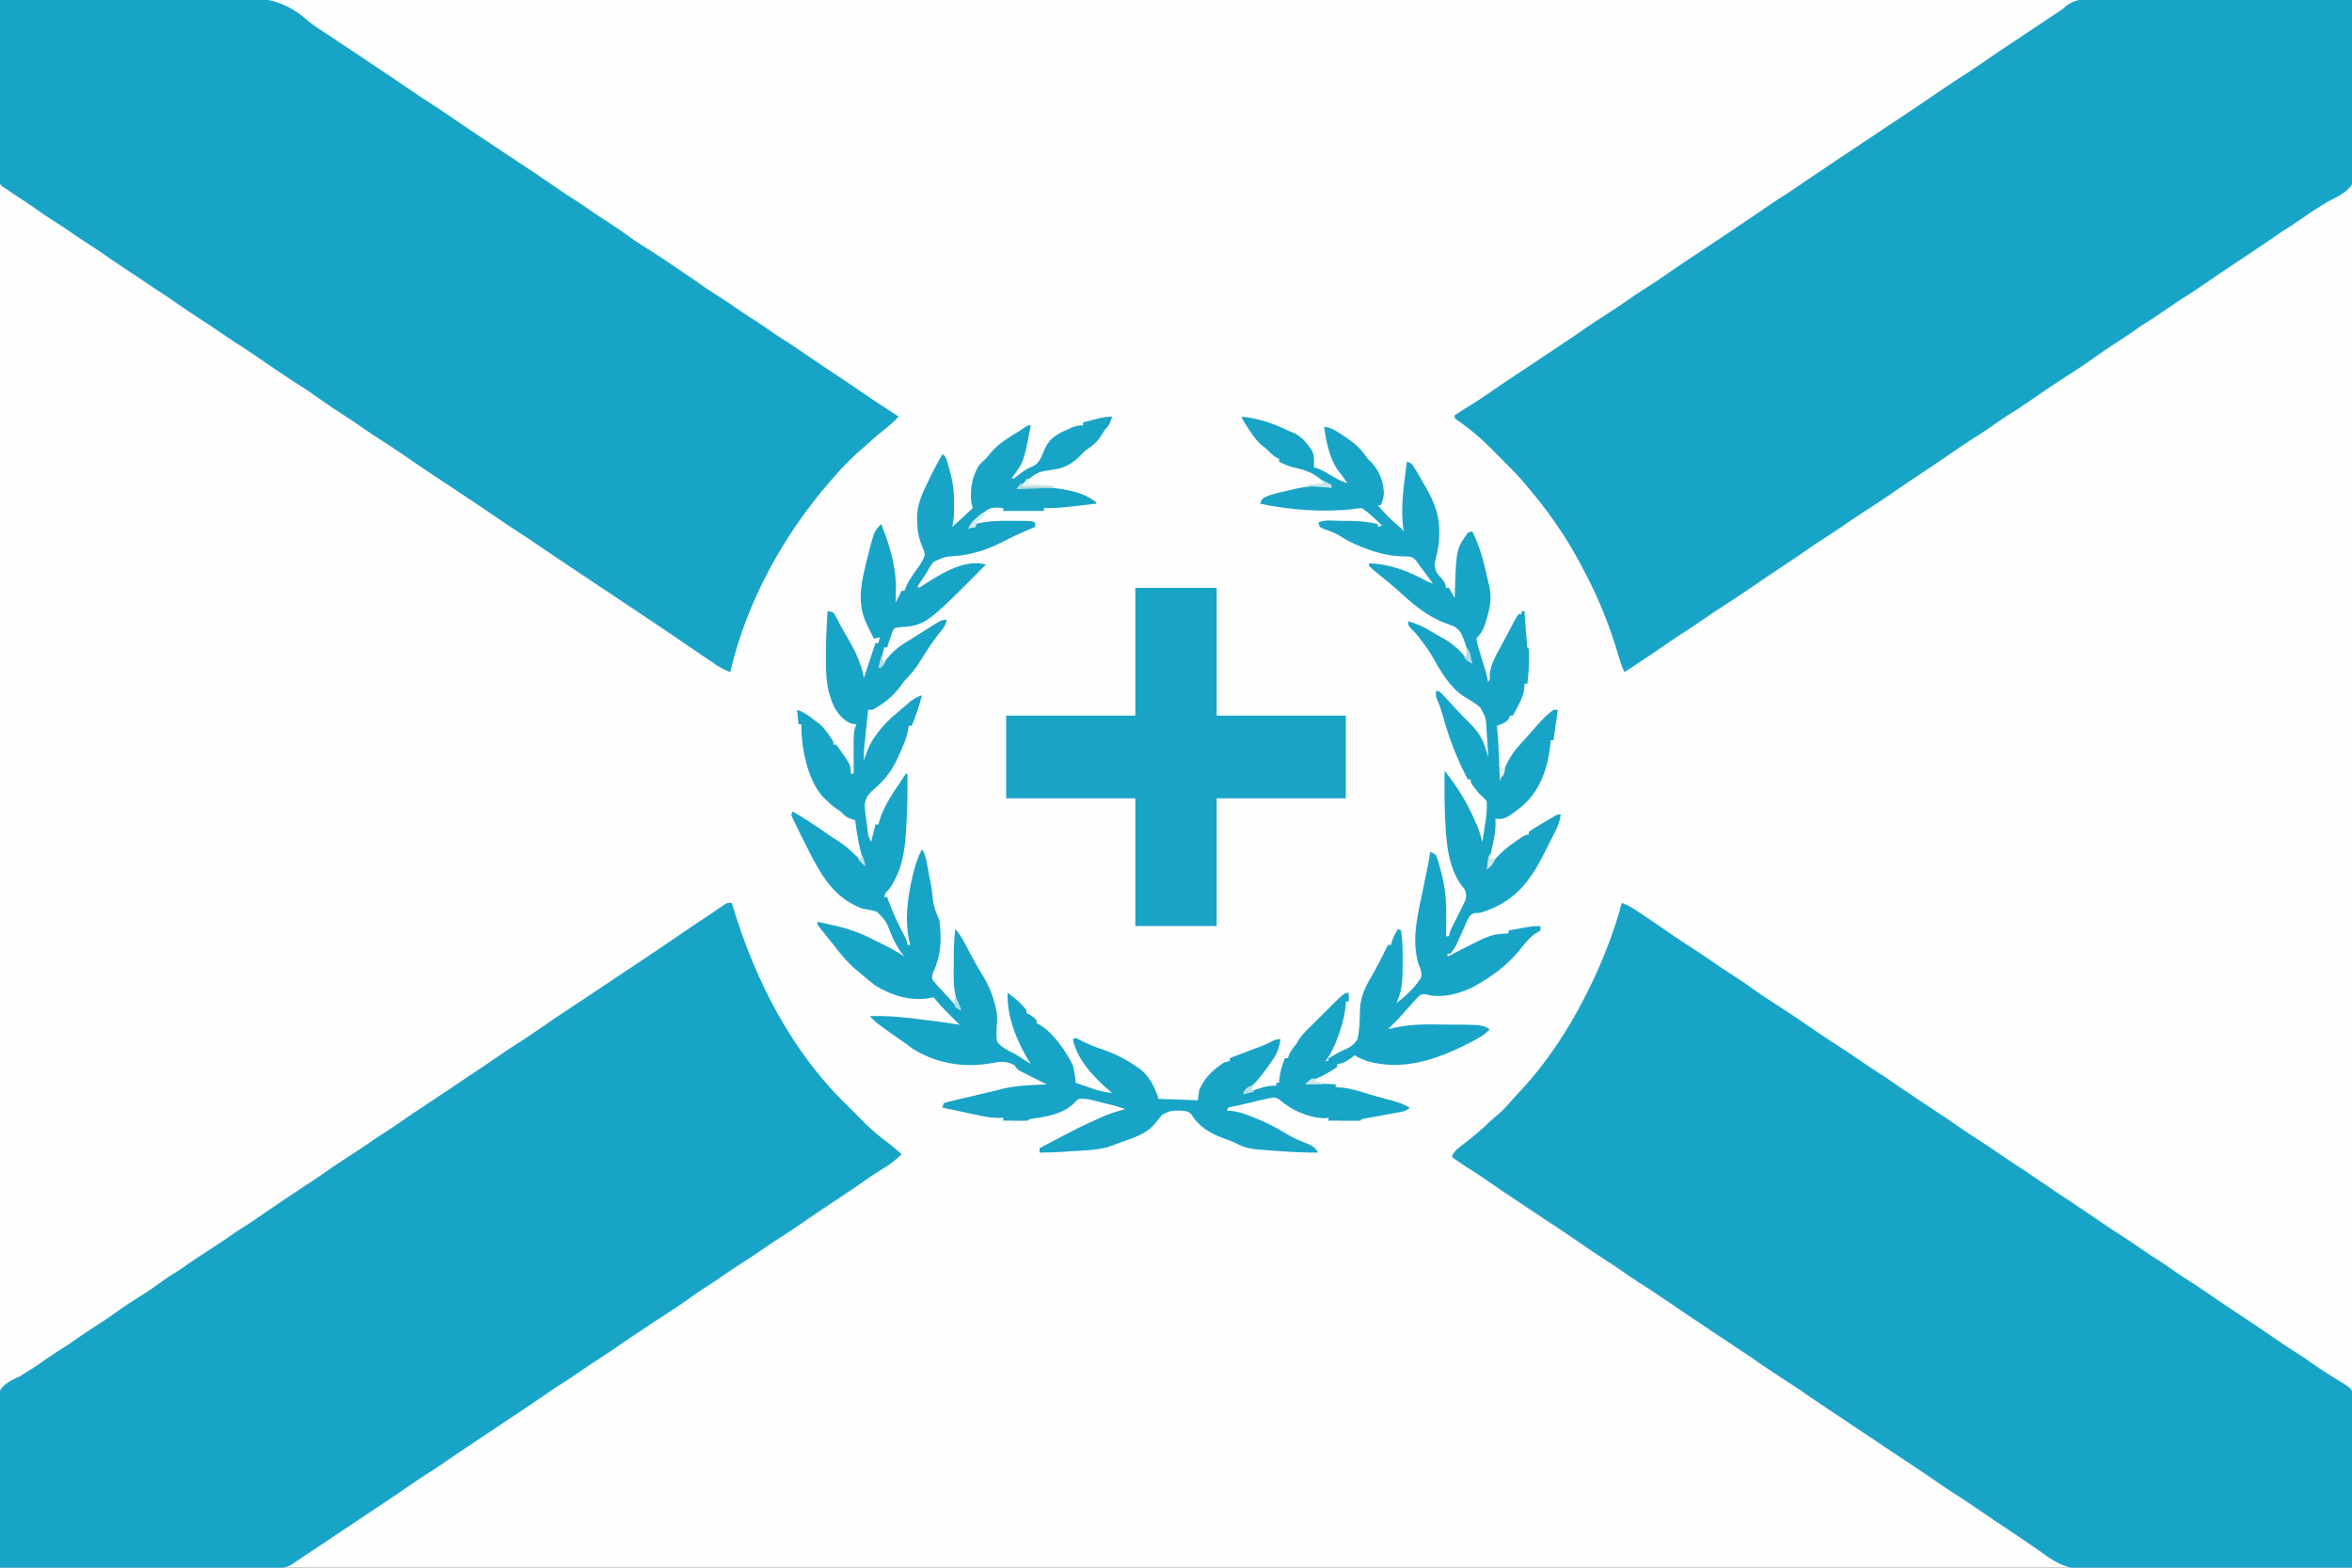
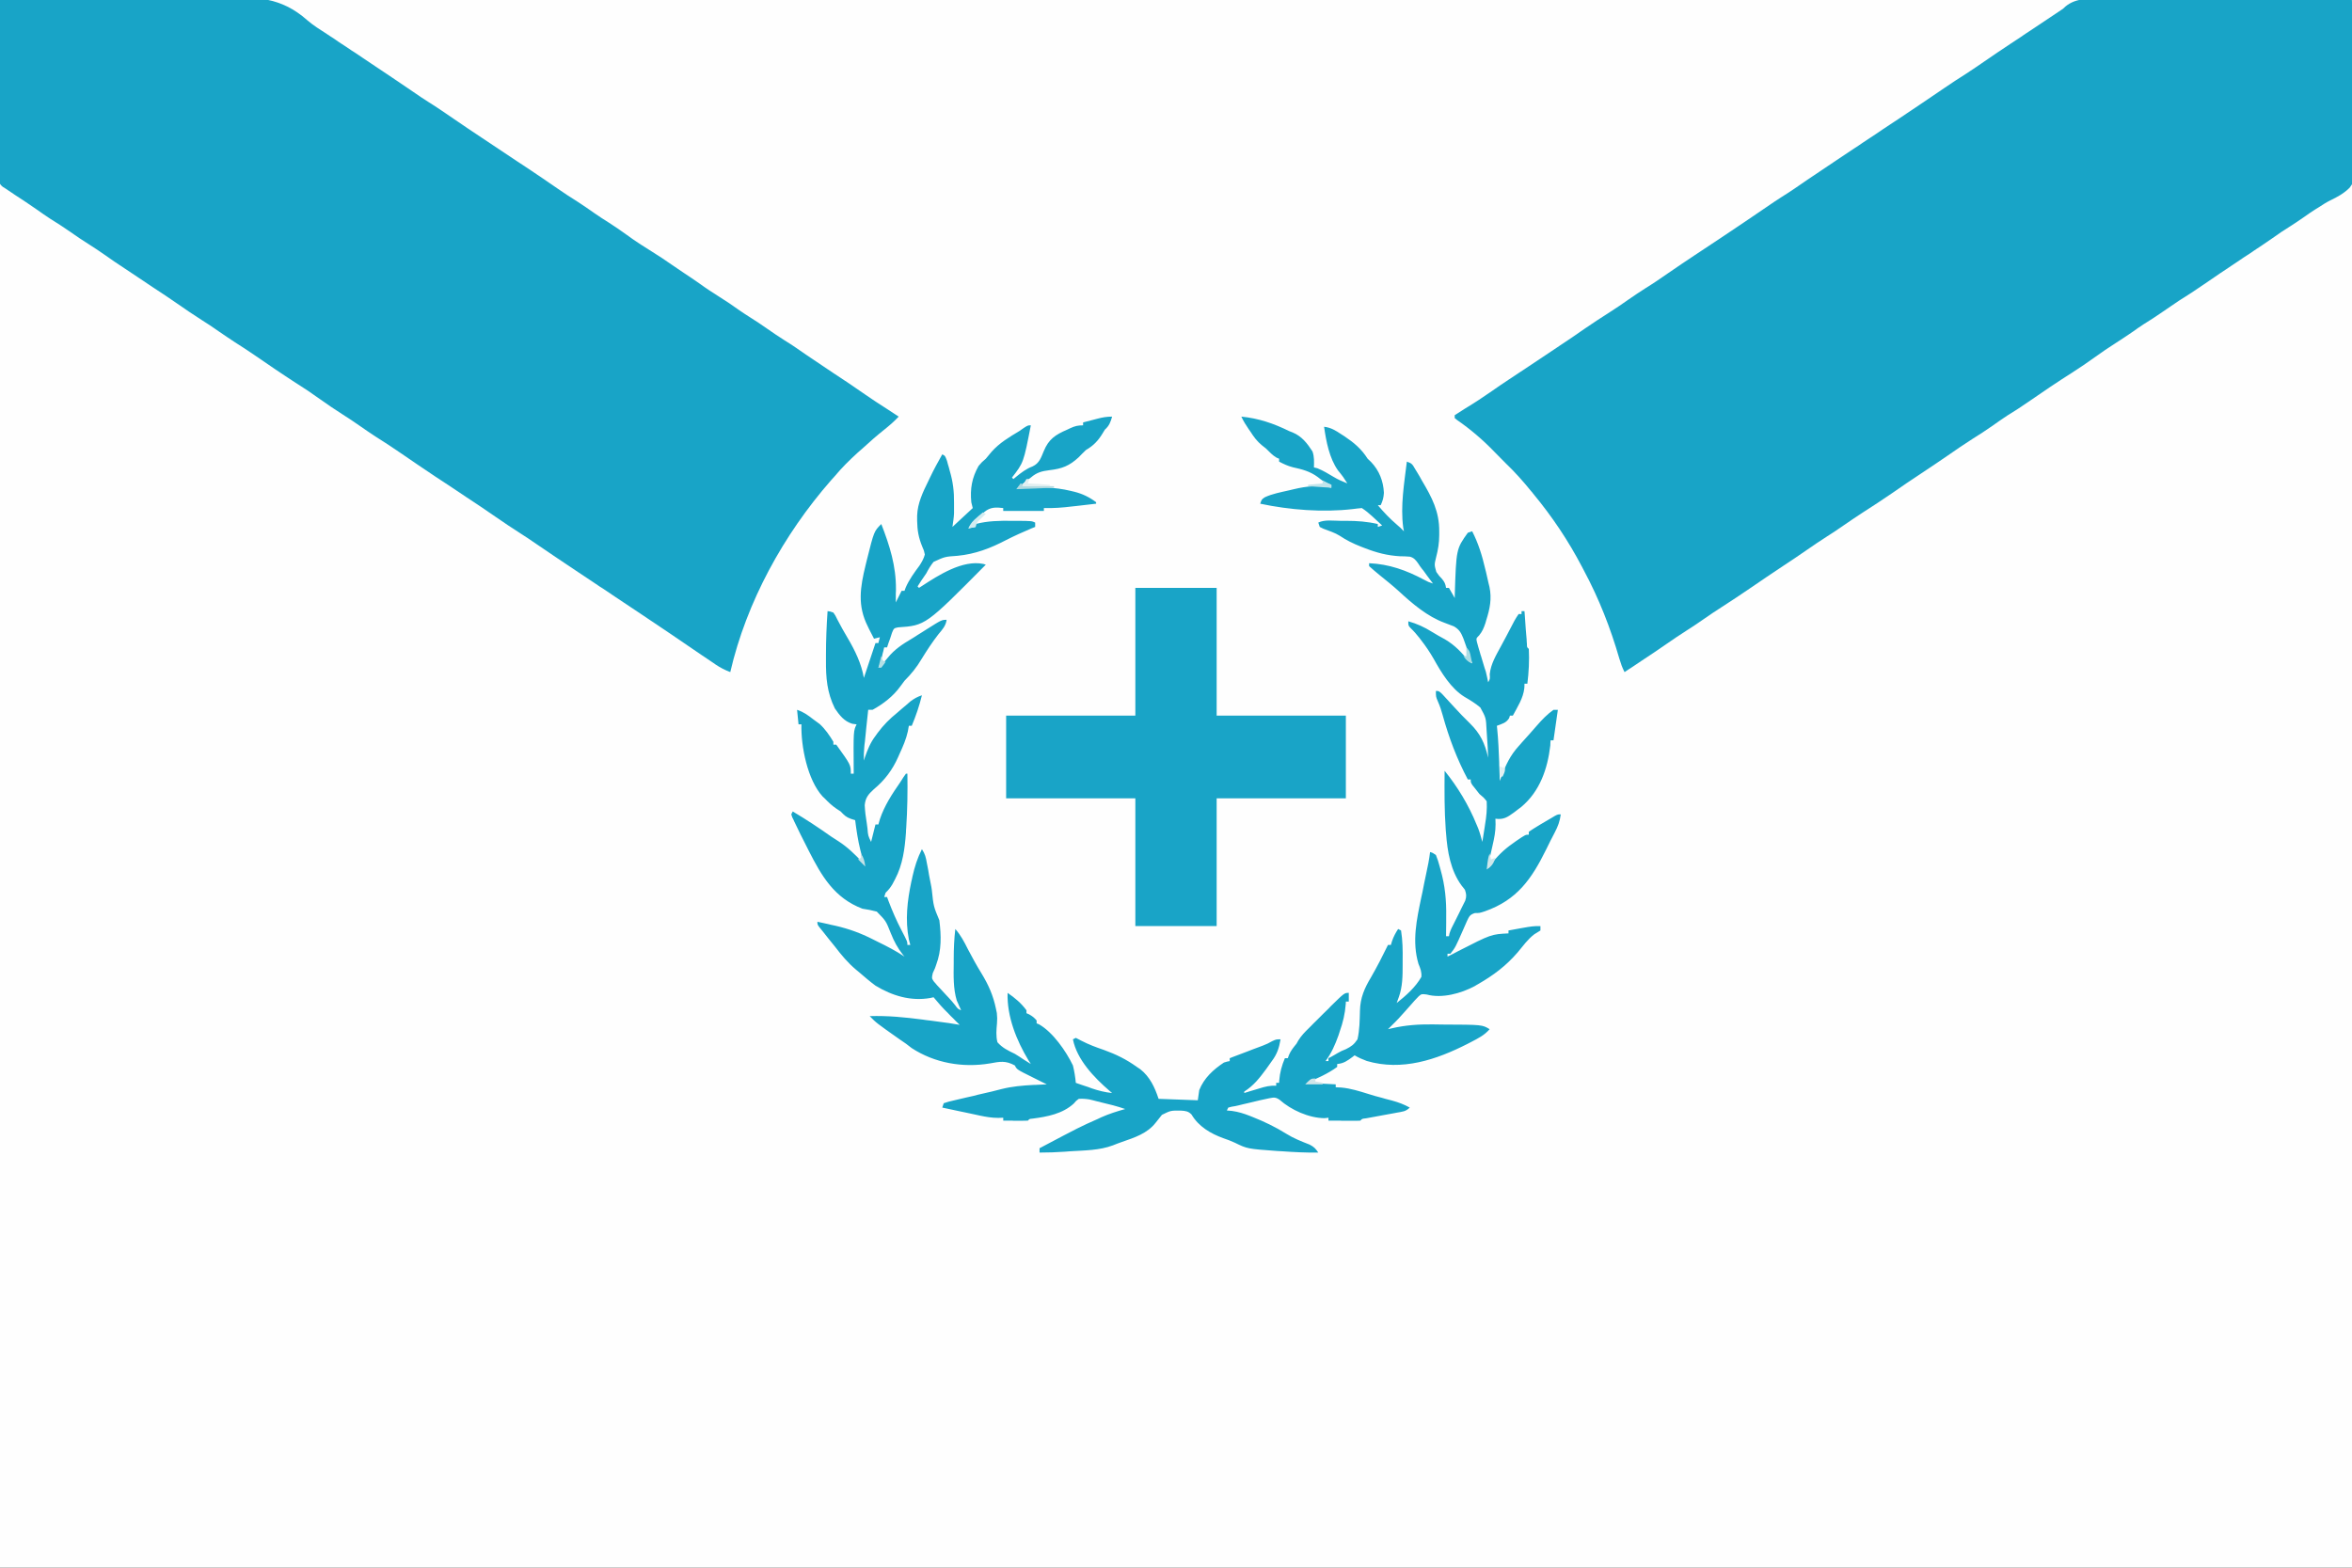
<svg xmlns="http://www.w3.org/2000/svg" height="1080" width="1620">
  <rect width="100%" height="100%" fill="#333333" stroke="none" />
  <path d="m0 0h1620v1080c-534.6 0-1069.2 0-1620 0 0-356.4 0-712.8 0-1080z" fill="#fefefe" />
  <g fill="#18a4c7">
    <path d="m0 0c24.4-.4 48.7-.7 73.1-.8 11.3-.1 22.6-.2 33.9-.4 9.9-.2 19.8-.3 29.6-.3 5.2 0 10.5-.1 15.7-.2 23.5-.5 40.9-.7 59.3 15.6 4.2 3.6 8.8 6.5 13.5 9.5 1.7 1.1 3.4 2.3 5.2 3.4.8.6 1.6 1.1 2.4 1.7 2 1.3 4.1 2.7 6.1 4 .6.4 1.2.8 1.8 1.2 1.1.8 2.3 1.6 3.5 2.3 3.8 2.6 7.7 5.2 11.6 7.8 9.7 6.5 19.5 13 29.1 19.6 3.4 2.4 6.9 4.7 10.5 7 6 3.7 11.8 7.8 17.7 11.8 6.3 4.3 12.6 8.6 19 12.8 2.5 1.7 5 3.3 7.5 5 1.3.9 2.6 1.7 3.9 2.6 9.4 6.3 9.4 6.3 12.3 8.2 2.5 1.7 5.1 3.4 7.6 5 6.9 4.6 13.8 9.3 20.6 14 4.7 3.3 9.5 6.4 14.3 9.4 3.7 2.4 7.3 4.9 11 7.5 3.3 2.3 6.8 4.6 10.2 6.7 4.2 2.7 8.3 5.5 12.3 8.4 5.7 4.2 11.6 8 17.6 11.7 4.5 2.8 8.9 5.7 13.3 8.8 2.8 1.9 5.6 3.8 8.4 5.7 3.7 2.4 7.3 4.9 10.9 7.4 4.5 3.3 9.2 6.3 13.9 9.3 4.4 2.7 8.6 5.6 12.8 8.6 2.5 1.8 5.1 3.4 7.7 5.1 4.2 2.6 8.2 5.3 12.2 8.1 3.9 2.7 7.8 5.4 11.8 7.9 5.4 3.3 10.5 6.9 15.7 10.5 6 4.1 12 8.1 18 12.1 2.5 1.6 5 3.3 7.4 4.9.7.5 1.3.9 2 1.3 4.1 2.8 8.2 5.6 12.4 8.5 4.8 3.4 9.8 6.6 14.8 9.8 2.8 1.8 5.6 3.6 8.4 5.5-3 3.2-6.2 6-9.7 8.8-5.3 4.2-10.3 8.6-15.3 13.2-1 .9-2 1.8-3.1 2.7-5.7 5.2-11 10.4-15.9 16.3-.9 1-1.8 2-2.7 3-32.6 37.3-58.1 83.6-69.3 132-3.7-1.4-6.8-3-10.1-5.2-.9-.7-1.9-1.3-2.9-2s-2.1-1.4-3.1-2.1c-1.1-.7-2.2-1.4-3.3-2.2-7.3-4.9-14.7-10-22-15-6.5-4.4-13-8.8-19.5-13.1-4.2-2.8-8.4-5.6-12.6-8.4-1.8-1.2-3.6-2.4-5.4-3.6-3-2-6-4-8.9-6-.6-.3-1.2-.7-1.8-1.1-1.1-.8-2.3-1.6-3.4-2.3-3.9-2.6-7.8-5.2-11.7-7.8-9.7-6.5-19.5-13-29.1-19.6-3.4-2.4-6.9-4.7-10.5-7-5.9-3.7-11.7-7.7-17.4-11.6-6.8-4.7-13.6-9.3-20.5-13.8-3-2-6.1-4.1-9.1-6.1-4-2.6-8-5.3-12-7.9-7.9-5.3-15.8-10.6-23.6-16-5.8-4-11.6-7.8-17.5-11.5-3.6-2.3-7.1-4.8-10.6-7.2-3.8-2.7-7.8-5.3-11.7-7.8-5.5-3.5-10.8-7.1-16-10.8-5.4-3.9-10.9-7.6-16.5-11.1-9.5-6.1-18.8-12.5-28.1-18.9-4.6-3.2-9.3-6.2-14-9.2-3.6-2.3-7.1-4.8-10.7-7.2-3.9-2.8-7.9-5.4-12-8-5.7-3.6-11.2-7.4-16.7-11.2-5.4-3.8-10.9-7.4-16.4-11-3.8-2.6-7.6-5.1-11.5-7.7-2.9-1.9-5.8-3.8-8.7-5.8-4.6-3-9.2-6.1-13.8-9.4-3.3-2.3-6.7-4.6-10.2-6.8-4.7-2.9-9.3-6.1-13.9-9.3-4.3-3-8.7-5.8-13.2-8.6-3.3-2.1-6.4-4.4-9.6-6.6-4.9-3.4-9.8-6.7-14.8-9.9-.7-.5-1.5-1-2.2-1.5s-1.4-.9-2.1-1.4c-.6-.4-1.2-.8-1.9-1.3-.7-.4-1.4-.8-2.1-1.3-1.9-1.7-1.9-1.7-2.4-4.1 0-.9 0-1.8 0-2.8 0-1.1 0-2.1 0-3.2 0-1.2 0-2.4 0-3.6s0-2.5 0-3.8c0-3.4.1-6.8.1-10.1 0-3.6 0-7.2 0-10.7 0-6.7.1-13.5.1-20.2.1-7.6.1-15.3.1-22.9 0-15.8.1-31.5.2-47.3z" />
    <path d="m0 0h5.6c5.1 0 10.2 0 15.2.1h15.9c10 0 20.1.1 30.1.1 11.4.1 22.9.1 34.3.2 23.5 0 46.9.1 70.4.3.4 16.3.7 32.7.9 49 .1 7.6.2 15.2.4 22.8.2 6.6.3 13.3.3 19.9.1 3.5.1 7 .2 10.5.8 21.2.8 21.2-3.4 27.1-3.9 3.9-8.4 6.4-13.3 8.7-2.8 1.4-5.4 3.1-8 4.8-.9.5-1.7 1.1-2.6 1.6-2.5 1.6-5 3.3-7.5 5.1-3.4 2.4-6.9 4.7-10.5 7-3.4 2.1-6.7 4.3-10 6.7-4.7 3.3-9.4 6.4-14.2 9.6-.7.5-1.5 1-2.3 1.6-3 1.9-6 3.9-8.9 5.9-7.7 5.1-15.3 10.2-22.8 15.4-5.8 4-11.7 7.9-17.7 11.6-3.6 2.4-7.2 4.9-10.7 7.3-4.4 3.1-8.8 5.9-13.3 8.7-2.5 1.6-4.9 3.3-7.4 5.1-3.9 2.7-7.9 5.3-11.9 7.9-4.9 3.1-9.6 6.3-14.3 9.7-5.1 3.7-10.3 7.2-15.6 10.6-10.4 6.6-20.6 13.5-30.7 20.5-4.6 3.2-9.2 6.2-14 9.1-3.6 2.4-7.1 4.8-10.6 7.3-4.4 3.1-8.9 6-13.4 8.8-5.8 3.7-11.5 7.6-17.1 11.5-6 4.1-12 8.2-18.1 12.2-6.8 4.5-13.5 9-20.2 13.7-6.7 4.6-13.4 9-20.3 13.4-4.3 2.8-8.6 5.7-12.8 8.6-3.9 2.7-7.7 5.3-11.7 7.8-4.6 2.9-9.1 6-13.6 9.1-5.5 3.9-11.2 7.6-16.9 11.4-7.6 5.1-15.3 10.2-22.8 15.4-6.3 4.3-12.6 8.5-19 12.6-4.4 2.8-8.7 5.7-13 8.7-3.9 2.7-7.7 5.3-11.7 7.8-4.6 2.9-9.1 6-13.6 9.1-5.5 3.9-11.2 7.6-16.9 11.4-2.2 1.5-4.5 3-6.7 4.5-1.8 1.1-3.5 2.3-5.3 3.5-1.6-3-2.6-6-3.6-9.3-6.1-21.1-14-41.3-24.4-60.7-.4-.8-.8-1.5-1.2-2.3-9.5-18.2-20.7-34.9-33.8-50.7-.4-.6-.9-1.2-1.4-1.7-5.5-6.8-11.3-13.3-17.6-19.3-2.5-2.6-5.1-5.1-7.6-7.7-7.9-8.2-16.4-15.5-25.8-22-.5-.4-1-.9-1.6-1.3 0-.7 0-1.3 0-2 2.4-1.6 4.8-3.1 7.2-4.6 6.3-3.8 12.4-7.8 18.4-12 3.9-2.8 7.9-5.4 11.9-8.1.8-.5 1.5-1 2.3-1.5 1.6-1.1 3.2-2.1 4.8-3.2 5.2-3.5 10.5-7 15.8-10.5 4-2.7 7.9-5.3 11.8-7.9 5.8-3.8 11.5-7.7 17.2-11.7 5.7-3.9 11.5-7.7 17.3-11.4 4.5-2.9 8.9-5.8 13.2-8.9 3.8-2.6 7.6-5.2 11.4-7.6 5.4-3.3 10.6-6.9 15.8-10.5 5.9-4.1 11.9-8.1 17.9-12.1 2.3-1.5 4.5-3 6.8-4.5 4.6-3.1 9.3-6.2 14-9.3 9.7-6.5 19.4-13 29-19.6 3.5-2.4 7-4.8 10.5-7 6-3.7 11.7-7.7 17.5-11.7 6.7-4.5 13.4-9 20.1-13.5 4.2-2.8 8.4-5.6 12.6-8.4 1.9-1.2 3.7-2.4 5.5-3.7.9-.5 1.7-1.1 2.6-1.7 6.3-4.2 6.3-4.2 8-5.3 1.2-.8 2.3-1.6 3.5-2.4 3.8-2.5 7.7-5.1 11.5-7.6 10.4-7 20.8-13.9 31.1-21 4.8-3.3 9.6-6.4 14.5-9.5 4.4-2.8 8.6-5.8 12.9-8.7 5.9-4.1 11.9-8.1 17.9-12.1 2.4-1.6 4.7-3.1 7-4.6 1.2-.9 2.5-1.7 3.8-2.6.6-.4 1.3-.9 2-1.3 7.7-5.2 15.5-10.4 23.2-15.5.6-.5 1.1-1 1.6-1.5 7.6-6.3 16.5-5.3 25.9-5.2z" transform="translate(1448.463 -.681)" />
-     <path d="m0 0 .8 2.6c15.5 51 40.4 100 79.2 137.4 2.6 2.5 5.1 5.1 7.6 7.7 6.8 7.1 14 13.2 21.8 19 2.6 2.1 5.1 4.2 7.6 6.3-3.5 3.7-7.1 6.6-11.5 9.3-1.3.7-2.5 1.5-3.8 2.3-.9.6-.9.6-1.9 1.2-2.8 1.8-5.5 3.7-8.2 5.6-4.6 3.3-9.3 6.4-14 9.5-.6.5-1.2.9-1.9 1.3-2.5 1.7-5 3.4-7.6 5-1.8 1.3-3.7 2.5-5.5 3.7-.7.4-1.3.9-1.9 1.3-4.7 3.1-9.3 6.3-13.9 9.5-5.3 3.6-10.7 7.2-16.1 10.6-3.6 2.3-7.1 4.8-10.7 7.2-4.5 3.2-9.1 6.2-13.8 9.1-4 2.6-8 5.3-11.9 8s-7.7 5.3-11.7 7.8c-4.3 2.7-8.5 5.6-12.6 8.6-4.9 3.6-9.9 6.9-15.1 10.2-5.4 3.4-10.7 7-16.1 10.6-2.7 1.8-5.4 3.6-8.1 5.4-3.6 2.4-7.2 4.9-10.8 7.4-3.3 2.3-6.7 4.6-10.2 6.8-4.2 2.6-8.2 5.3-12.2 8.1-3.9 2.7-7.8 5.4-11.8 7.9-4.4 2.7-8.6 5.6-12.9 8.5-9.9 6.9-19.9 13.5-29.8 20.1-4.1 2.8-8.2 5.5-12.3 8.2-2.2 1.5-4.4 2.9-6.6 4.4-6.5 4.3-12.9 8.7-19.4 13.1-4.3 3-8.7 6-13.2 8.8-4.4 2.8-8.8 5.7-13.1 8.7-7.9 5.5-15.9 10.8-24 16.2-4.3 2.9-8.7 5.8-13.1 8.7-1.8 1.2-3.6 2.4-5.3 3.6-.9.6-1.7 1.1-2.6 1.7-2.1 1.4-4.2 2.8-6.3 4.2-.6.4-1.2.8-1.8 1.2-1.2.8-2.4 1.6-3.5 2.4-3.8 2.5-7.6 5-11.3 7.5-1 .6-1.9 1.3-2.9 1.9-1.9 1.3-3.8 2.6-5.7 3.8-.9.6-1.7 1.2-2.6 1.8-1.2.8-1.2.8-2.4 1.6-3.9 2.5-7.1 2.3-11.6 2.3-.8 0-1.6 0-2.5 0-2.7 0-5.4 0-8.1 0-2 0-3.9 0-5.8 0-5.3 0-10.6 0-15.9 0-5.5 0-11 0-16.5 0-10.5 0-20.9 0-31.4 0-11.9 0-23.8 0-35.7 0-24.4-.1-48.9-.1-73.4-.1-.3-15.7-.6-31.5-.7-47.2-.1-7.3-.2-14.6-.4-21.9-.1-6.4-.2-12.8-.2-19.1 0-3.4-.1-6.8-.2-10.1-.5-20.6-.5-20.6 2.9-25.8 3.6-3.8 7.8-5.8 12.6-7.9 1.9-1.2 3.7-2.3 5.6-3.6.8-.5 1.7-1.1 2.6-1.6 3.2-2 6.2-4.2 9.3-6.3 4.9-3.4 9.9-6.7 14.9-9.8 2.5-1.6 5-3.3 7.4-5.1 3.9-2.7 7.9-5.4 11.9-7.9 4.9-3.1 9.6-6.3 14.2-9.6 5.6-4.1 11.4-7.8 17.3-11.5 4.9-3 9.6-6.3 14.2-9.7 3.6-2.6 7.2-4.9 10.9-7.2 2.6-1.6 5-3.3 7.5-5.1 3.9-2.8 8-5.4 12-8 4.7-3 9.3-6 13.9-9.2 3.8-2.7 7.7-5.3 11.6-7.8 5.4-3.3 10.5-6.9 15.7-10.5 5.4-3.7 10.7-7.3 16.1-10.9 4.2-2.7 8.4-5.5 12.5-8.3.9-.5 1.8-1.1 2.7-1.7 4.3-2.9 8.6-5.8 12.9-8.9 3.8-2.6 7.7-5.2 11.6-7.7 4.7-3 9.3-6 13.9-9.2 4.8-3.4 9.7-6.6 14.7-9.7 2.4-1.6 4.8-3.2 7.2-4.9 6.8-4.8 13.9-9.5 20.9-14.1 4.4-2.9 8.8-5.9 13.2-8.8 9.9-6.6 9.9-6.6 14.3-9.6 7-4.6 13.9-9.3 20.7-14 5.9-4 11.7-7.9 17.7-11.6 3.5-2.3 6.9-4.7 10.3-7 6.8-4.8 13.7-9.4 20.7-14 4.9-3.2 9.9-6.5 14.8-9.8 2-1.4 4.1-2.8 6.2-4.1.9-.7 1.9-1.3 2.9-2 6.8-4.5 6.8-4.5 8.6-5.8 1.2-.7 2.4-1.5 3.5-2.3 3.5-2.3 7.1-4.7 10.6-7 8.7-5.8 17.3-11.6 25.9-17.5 8.1-5.6 16.4-11.1 24.7-16.6 1.6-1.1 3.3-2.2 4.9-3.4.8-.5 1.6-1.1 2.4-1.6s1.5-1 2.2-1.5c1.9-1.1 1.9-1.1 4.9-1.1z" transform="translate(504 622)" />
-     <path d="m0 0c3.5 1.3 6.4 2.8 9.5 4.9 1.3.8 1.3.8 2.6 1.7s1.3.9 2.7 1.8c.9.7 1.9 1.3 2.8 1.9 6.4 4.3 12.7 8.6 19 13 4.4 3 8.8 5.9 13.3 8.7 5.1 3.3 10.1 6.8 15.1 10.2 4.2 2.9 8.5 5.8 12.8 8.5 4.1 2.6 8.1 5.3 12 8.2 5.2 3.7 10.5 7.3 15.9 10.7 10.3 6.6 20.4 13.4 30.4 20.4 4.9 3.3 9.8 6.5 14.8 9.7 4 2.6 7.9 5.2 11.8 7.9 3.8 2.7 7.7 5.3 11.6 7.8 5.4 3.3 10.5 6.9 15.7 10.5 6 4.1 12 8.1 18 12.1 17.1 11.3 17.1 11.3 24.8 16.7 4.9 3.4 9.9 6.7 15 9.9 4 2.6 8 5.3 11.9 8s7.8 5.4 11.8 7.9c4.6 2.9 9 5.9 13.4 9 4.1 2.8 8.2 5.6 12.3 8.3.6.4 1.2.8 1.9 1.3 1.9 1.3 3.9 2.6 5.9 3.9 3 2 6.1 4 9.1 6.1.8.5 1.6 1 2.3 1.5 4.5 3 8.9 6 13.4 9.1 4.9 3.4 9.9 6.7 15 9.9 4 2.6 8 5.3 11.9 8 4.8 3.4 9.7 6.6 14.7 9.7 2.6 1.7 5.1 3.4 7.6 5.2 3.3 2.4 6.7 4.6 10.1 6.8 5.4 3.3 10.5 6.9 15.7 10.4 4.6 3.2 9.2 6.3 13.8 9.4l1.8 1.2c1.9 1.2 3.7 2.5 5.6 3.7 2.5 1.6 5 3.3 7.4 4.9.7.4 1.3.9 1.9 1.3 4.7 3.1 9.3 6.3 14 9.5 5.2 3.6 10.6 7.2 16 10.6 3.7 2.3 7.3 4.8 10.9 7.4 3.4 2.4 6.9 4.6 10.4 6.9 1.3.8 1.3.8 2.5 1.6 1.9 1.2 3.8 2.3 5.8 3.5 7.5 4.7 7.5 4.7 9.1 9 .4 3.2.4 6.2.2 9.4.1 1.2.1 2.4.1 3.6-.1 3.3-.1 6.5-.2 9.7-.1 3.4-.1 6.8-.1 10.2 0 6.5-.1 12.9-.2 19.3-.1 7.3-.2 14.6-.2 22-.2 15-.4 30.1-.6 45.1-25.4.2-50.8.4-76.2.5-11.8.1-23.6.1-35.4.3-10.3.1-20.6.1-30.9.1-5.4.1-10.9.1-16.3.2-5.2 0-10.3 0-15.4 0-1.9 0-3.8.1-5.6.1-13.9.3-22.2-2.9-33.2-11.2-1.7-1.2-3.5-2.4-5.2-3.6-.8-.6-1.6-1.1-2.4-1.7-4.7-3.3-9.6-6.5-14.4-9.7-7.7-5.1-15.4-10.3-23.1-15.6-5.5-3.8-11.1-7.5-16.8-11.1-5-3.2-9.8-6.5-14.6-9.9-6.3-4.3-12.6-8.5-19-12.7-4.4-3-8.8-5.9-13.2-8.8-1.8-1.2-3.6-2.4-5.3-3.6-4.5-3-4.5-3-8.9-5.9-.6-.4-1.2-.8-1.8-1.2-1.2-.8-2.4-1.6-3.6-2.4-3.5-2.3-7.1-4.7-10.6-7.1-9.6-6.3-19.1-12.8-28.6-19.3-4.9-3.3-9.7-6.5-14.7-9.6-4.3-2.8-8.4-5.7-12.6-8.5-6.4-4.5-12.9-8.8-19.4-13.1-3-2-5.9-4-8.9-5.9-4.3-2.9-8.6-5.7-12.8-8.6-9.6-6.4-19.2-12.8-28.6-19.3-4.9-3.3-9.9-6.6-14.9-9.7-3.6-2.3-7.1-4.8-10.6-7.2-3.9-2.8-7.9-5.4-12-8-5.7-3.6-11.2-7.4-16.7-11.2-5.4-3.8-10.9-7.4-16.4-11.1-3-1.9-5.9-3.9-8.8-5.8-4.7-3.1-9.3-6.2-13.9-9.3-9.6-6.3-19.1-12.7-28.4-19.2-3.8-2.6-7.5-4.9-11.3-7.3-3.3-2.1-6.4-4.3-9.5-6.6 1.5-4.3 4.8-6.4 8.4-9.1 5.9-4.5 11.5-9.3 16.9-14.4 2.3-2.1 4.6-4.2 7-6.2 3.2-2.8 6-5.8 8.7-9 2.3-2.7 4.7-5.2 7.1-7.7 17.1-18.5 31.4-40.2 42.9-62.6.5-.9.9-1.8 1.4-2.7 6.4-12.5 11.9-25.1 16.7-38.2.3-.9.3-.9.7-1.9 2.7-7.6 5.2-15.3 7.2-23.2z" transform="translate(1117 622)" />
    <path d="m0 0c-1.1 3.9-2 6.3-5 9-.5.8-.9 1.5-1.4 2.3-3.1 5.2-6.4 8.7-11.6 11.7-1.7 1.6-3.4 3.3-5 5-6.5 6-11.5 7.9-20.1 8.9-5.4.7-8.7 1.5-12.9 5.1-1.6 1.2-3.1 2.4-4.7 3.6-.8.7-1.6 1.3-2.4 2-.6.4-1.3.9-1.9 1.4.6 0 1.3-.1 2-.1 11.7-.4 23.1-.5 34.6 2.3 1.2.3 1.2.3 2.5.6 5.5 1.4 10.3 3.7 14.9 7.2v1c-4.3.5-8.6 1-12.9 1.5-1.2.1-2.5.3-3.7.4-6.5.8-12.8 1.3-19.4 1.1v2c-9.2 0-18.5 0-28 0 0-.7 0-1.3 0-2-5.1-.6-8.8-.7-12.9 2.6-1.2 1-2.4 2.1-3.6 3.3-.9.8-.9.8-1.9 1.7-3.2 2.8-3.2 2.8-5.6 6.4 1.6-.3 3.3-.7 5-1 0-.7 0-1.3 0-2 8.3-2.2 16.4-2.3 25-2.2h4c9.7.1 9.7.1 12 1.2v3c-1.2.5-1.2.5-2.5 1-5.9 2.5-11.7 5.1-17.4 8-10.9 5.7-21.3 9.7-33.6 10.9-8.7.6-8.7.6-16.5 4.2-2 2.5-3.5 5-5 7.9-1.2 1.7-2.3 3.4-3.5 5.1-.8 1.3-1.7 2.6-2.5 3.9.3.3.7.7 1 1 .7-.4 1.3-.9 2-1.3 11.2-7.3 28-18.2 42.3-15.2.8.2.8.2 1.7.5-41.5 41.9-41.5 41.9-60.5 43.2-2.8.6-2.8.6-4.1 3.7-.4 1.2-.8 2.4-1.2 3.7-.6 1.8-.6 1.8-1.3 3.6-.3.9-.6 1.8-.9 2.8-.7 0-1.3 0-2 0-.2.8-.4 1.7-.6 2.6-.3 1.1-.6 2.1-.8 3.3-.3 1.1-.6 2.2-.8 3.3-.8 2.8-.8 2.8-1.8 4.8 2.3-2.2 4.5-4.4 6.5-6.9 4.7-5.8 10.1-9.3 16.5-13.1 1.4-.8 2.7-1.7 4.1-2.6 1-.6 1-.6 2.1-1.3 1.4-.9 2.8-1.8 4.1-2.6 10.3-6.5 10.3-6.5 13.7-6.5-.5 4.1-3 6.8-5.6 9.9-4.3 5.5-8 11.2-11.7 17.2-3.3 5.6-7.1 10.3-11.7 14.9-1 1.3-1.9 2.6-2.9 3.9-4.9 6.8-11.8 12.1-19.1 16.1-1 0-2 0-3 0-.4 4-.9 8-1.3 12.1-.1 1.3-.3 2.7-.4 4.1-.2 1.9-.4 3.9-.6 5.9-.2 1.2-.3 2.3-.4 3.6-.3 3.1-.4 6.2-.3 9.3.2-.7.5-1.4.7-2.2 1.9-5.5 3.8-10.2 7.3-14.8.5-.7 1-1.4 1.5-2.1 4-5.4 8.3-9.7 13.5-13.9 1-.9 2-1.7 3-2.6 1.1-.9 2.1-1.8 3.2-2.7 1-.9 2-1.7 3-2.6 2.6-1.9 4.7-3.1 7.8-4.1-1.8 7.3-4.1 14.1-7 21-.7 0-1.3 0-2 0-.4 1.9-.4 1.9-.7 3.9-1.2 5.4-3.3 10.2-5.6 15.2-.3.8-.7 1.7-1.1 2.5-3.9 8.8-9.3 16-16.7 22.1-3.8 3.5-5.8 5.8-6.3 11 .2 4.2.7 8.2 1.4 12.3.2 1.2.3 2.4.5 3.7.4 5 .4 5 2.5 9.3 1-4 2-7.9 3-12h2c.4-1.3.7-2.5 1.1-3.8 3.1-9.2 8.4-17.3 13.9-25.2.8-1.2 1.5-2.4 2.3-3.6.6-.8 1.1-1.6 1.7-2.4h1c.2 12.4 0 24.7-.8 37-.1 1.2-.2 2.4-.2 3.6-.8 11.1-2.2 22.1-7.5 32.1-.6 1.1-1.2 2.3-1.8 3.4-1.4 2.4-2.7 4-4.7 5.9-.3 1-.7 2-1 3h2c.3.8.6 1.6.9 2.5 2.7 7.1 5.6 13.8 9.1 20.5 4 7.7 4 7.7 4 10h2c-.5-1.9-.5-1.9-1-3.8-2.6-13.6-1.1-26.4 1.7-39.8.3-1.2.6-2.4.8-3.6 1.5-6.7 3.4-12.7 6.5-18.8 2.2 3.4 2.7 5.6 3.4 9.6.1.6.2 1.3.4 2 .4 2 .8 4.1 1.1 6.2.5 2.7 1.1 5.4 1.6 8.2.1.6.2 1.3.3 2 1.2 11.4 1.2 11.4 5.2 21 1.3 10.6 1.6 20.6-2.2 30.7-.3.8-.5 1.5-.8 2.3-.5 1.1-1 2.2-1.5 3.3-.8 3.5-.8 3.5.5 5.6 1.6 2 3.3 3.8 5.1 5.7 1.1 1.2 2.3 2.5 3.5 3.8.9.9.9.9 1.7 1.8 1.6 1.7 3.1 3.4 4.5 5.2 1.9 2.6 1.9 2.6 4.2 3.6-.3-.6-.6-1.2-.8-1.8-.6-1.2-.6-1.2-1.1-2.5-.4-.8-.8-1.6-1.1-2.4-2.5-8.3-2.2-17.2-2.1-25.7 0-1 0-2 0-3.1 0-6.9.3-13.7 1.1-20.5 3.7 4.2 6.1 8.8 8.6 13.8 3 5.7 6.1 11.4 9.5 16.9 4.8 7.9 8 15.1 9.9 24.3.3 1.4.3 1.4.6 2.9.3 2.6.3 4.5.1 7.1-.4 4.4-.8 8.7.3 13 3.4 3.9 7.4 5.8 12 8 2.1 1.3 4.2 2.6 6.2 4l4.8 3c-.5-.8-1-1.7-1.6-2.5-8.3-13.8-14.9-30.2-14.4-46.5 5.1 3.5 9.3 7 13 12v2c.6.3 1.2.5 1.8.8 2.2 1.2 3.6 2.3 5.2 4.2v2c.6.2 1.1.5 1.7.7 9.5 5.4 18.6 18.5 23.3 28.3 1 4 1.6 7.9 2 12 2.9 1 5.7 2 8.6 2.9l2.4.9c4.7 1.6 9.1 2.7 14 3.2-.6-.5-1.3-1.1-1.9-1.6-10.5-9.1-22.3-21.3-25.1-35.4.7-.3 1.3-.7 2-1 1.7.8 1.7.8 3.9 2 5 2.6 10.1 4.5 15.4 6.3 8.3 3 15.5 6.5 22.7 11.7.8.5 1.6 1.1 2.4 1.6 6.6 5.2 10 12.5 12.6 20.4 13.4.5 13.4.5 27 1 .3-2.3.7-4.6 1-7 3.3-8.3 9.6-14.1 17-19 2.3-.7 2.3-.7 4-1 0-.7 0-1.3 0-2 1.1-.4 1.1-.4 2.3-.9 3.4-1.3 6.9-2.6 10.3-3.9 1.2-.5 2.4-.9 3.6-1.4 1.2-.4 2.3-.9 3.5-1.3 1.1-.4 2.1-.8 3.2-1.2 3.2-1.3 3.2-1.3 6.3-3 2.8-1.3 2.8-1.3 5.8-1.3-1 5.9-2.3 10.1-6 15-1.3 1.8-2.6 3.7-3.9 5.5-4.6 6.2-8.5 11.3-15.1 15.5v1c1.2-.4 2.3-.7 3.5-1.1 1.6-.5 3.1-.9 4.7-1.4.8-.2 1.5-.5 2.3-.7 3.9-1.2 7.4-2.1 11.5-1.8 0-.7 0-1.3 0-2h2c0-.6.1-1.1.1-1.7.5-5.6 1.7-10.1 3.9-15.3h2c.2-.7.5-1.4.8-2.2 1.3-3.1 3.1-5.2 5.2-7.8.4-.8.8-1.5 1.3-2.3 2-3.2 4.5-5.8 7.3-8.5l1.6-1.6c1.1-1.1 2.2-2.3 3.4-3.4 1.7-1.7 3.4-3.4 5.1-5.1 1.1-1.1 2.2-2.2 3.4-3.3.5-.5 1-1 1.5-1.6 9.4-9.2 9.4-9.2 12.4-9.2v6c-.7 0-1.3 0-2 0 0 .6-.1 1.2-.1 1.8-.5 6.6-1.9 12.5-4.1 18.7-.3.9-.6 1.8-.9 2.8-2.3 6.4-4.8 12.2-8.9 17.7h2c0-.7 0-1.3 0-2 .5-.3 1-.5 1.6-.8 1.6-.9 3.1-1.7 4.7-2.7 2.7-1.5 2.7-1.5 5.7-2.7 3.8-1.9 5.6-3.2 8-6.8 1.5-6.5 1.5-13.1 1.7-19.7.2-8.9 3.1-15.5 7.6-23 4.2-7.3 8-14.7 11.7-22.3h2c.3-.9.5-1.8.8-2.7 1.1-3.1 2.4-5.6 4.2-8.3.7.3 1.3.7 2 1 1.1 6.8 1.2 13.6 1.1 20.5v3c0 7.6 0 15.3-2.7 22.6-.4 1.1-.4 1.1-.8 2.2-.3.9-.3.9-.6 1.7 6.4-5.1 12.9-10.8 17-18 .3-3.4-.7-5.9-2-9-4.6-15.4-1.2-30.7 2-46 .2-1.1.4-2.1.7-3.2.8-4.3 1.7-8.5 2.6-12.8 1.1-5 2.1-9.9 2.7-15 1.8.5 1.8.5 4 2 1.1 2.7 1.9 5.2 2.6 7.9.2.7.4 1.5.6 2.2 3.1 10.9 4.1 21.2 3.9 32.6v3.9c0 3.1-.1 6.3-.1 9.4h2c.2-.8.2-.8.3-1.7.8-2.8 2.1-5.2 3.5-7.9 1-2.1 2.1-4.3 3.2-6.4.5-1 1-2 1.5-3.1.5-.9 1-1.9 1.4-2.8.5-.9.9-1.7 1.3-2.6 1-3 .8-4.6-.2-7.5-.7-.9-1.4-1.9-2.2-2.8-7.7-10.4-9.9-23.6-10.8-36.2-.1-1.1-.1-1.1-.2-2.2-1-13.6-.9-27.2-.8-40.8 9 11.1 16.6 23.7 22 37 .4.9.7 1.7 1.1 2.6 1.2 3.1 2 6.2 2.9 9.4.5-3.2 1-6.3 1.5-9.5.1-.9.3-1.8.4-2.7.9-5.3 1.4-10.4 1.1-15.8-2.1-2.6-2.1-2.6-5-5-1.1-1.4-2.2-2.8-3.3-4.2-.5-.7-1-1.3-1.6-2-1.1-1.8-1.1-1.8-1.1-3.8-.7 0-1.3 0-2 0-7.6-14.3-13-28.7-17.3-44.2-.9-3.3-1.9-6.4-3.3-9.5-1.4-3.3-1.4-3.3-1.4-7.3 2 0 2 0 4.3 2.1 2.7 2.9 5.3 5.7 7.9 8.6 3.6 4 7.3 7.8 11.2 11.6 7.3 7.2 10.3 13.7 12.6 23.7-.2-4.9-.4-9.7-.8-14.6-.1-1.5-.2-3.1-.3-4.6-.4-8.3-.4-8.3-4.3-15.4-3.4-2.9-7.1-5.1-11-7.4-9.2-5.7-15.9-16.7-21-25.9-2.7-4.7-5.5-8.9-8.8-13.1-.4-.5-.8-1.1-1.2-1.6-1.9-2.4-3.7-4.5-5.9-6.6-1.7-1.8-1.7-1.8-1.7-4.8 6 1.7 11 4 16.3 7.3 2.9 1.8 5.9 3.5 8.9 5.1 7.1 4.2 11.7 9.2 16.8 15.6.7.3 1.3.7 2 1-1.4-4.1-2.8-8.1-4.3-12.2-.6-1.6-1.2-3.2-1.7-4.8-1.6-4-2.8-6.3-6.6-8.5-2.1-.8-4.2-1.6-6.3-2.4-11.9-4.3-22.4-13.3-31.6-21.8-4.3-3.9-8.9-7.6-13.5-11.3-2.4-2-4.7-3.9-7-6 0-.7 0-1.3 0-2 13.8.6 25.7 4.9 37.7 11.3 3.2 1.7 3.2 1.7 6.3 2.7-1.4-1.9-2.8-3.8-4.2-5.6-.8-1.1-1.5-2.1-2.3-3.2-.7-.8-.7-.8-1.3-1.6-1.2-1.6-1.2-1.6-2.3-3.3-1.6-2.3-3-4.1-5.8-4.8-2.3-.2-4.6-.3-6.9-.3-8.6-.5-15.9-2.4-23.9-5.5-1-.4-2-.8-3.1-1.2-5.1-2-9.8-4.3-14.4-7.4-3.5-2.2-7.5-3.4-11.4-4.9-.8-.4-1.6-.8-2.4-1.2-.3-1-.7-2-1-3 4.4-2.2 10.6-1.2 15.4-1.2h3.8c7.5 0 14.5.5 21.8 2.2v2l3-1c-1.8-1.6-3.5-3.3-5.3-4.9-.5-.4-1-.9-1.5-1.4-2.3-2.1-4.6-4-7.2-5.7-2.1.2-4.2.4-6.3.7-20.6 2.4-43.4.6-63.7-3.7 1-3 1-3 3.3-4.5 5.2-2.4 10.9-3.4 16.5-4.7 1.6-.4 1.6-.4 3.4-.8 8.8-2.1 16.9-2.9 25.8-1 0-.7 0-1.3 0-2-.7-.3-1.5-.5-2.2-.8-2.9-1.2-4.8-2.7-7.2-4.6-5.3-3.9-10.7-5.3-17.1-6.7-3.5-.9-6.3-2.2-9.5-3.9 0-.7 0-1.3 0-2-.8-.3-.8-.3-1.7-.7-2.9-1.7-4.9-3.9-7.3-6.3-.9-.7-1.9-1.5-2.9-2.3-3.3-2.7-5.5-5.7-7.8-9.3-.6-.8-.6-.8-1.2-1.7-1.9-2.8-3.7-5.6-5.1-8.7 12 1.2 22.2 4.7 33 10 .8.3 1.5.6 2.3.9 6.3 2.6 10.1 7.5 13.7 13.1 1.3 3.6 1.1 7.2 1 11l2.4.6c4 1.6 7.4 3.7 11.1 5.9 3.1 1.9 6.2 3.2 9.5 4.5-.8-1.3-.8-1.3-1.7-2.6-.4-.5-.7-1.1-1.1-1.7-1.1-1.6-2.4-3.1-3.6-4.6-6-8.4-8.2-20.2-9.6-30.1 4.7.5 8 2.6 11.9 5.2.6.4 1.2.8 1.9 1.2 6.7 4.5 11.8 8.7 16.2 15.6 1.2 1.1 1.2 1.1 2.4 2.3 5.6 5.9 8.4 13.1 8.8 21.2-.2 3.3-.8 5.5-2.2 8.5-.7 0-1.3 0-2 0 4.1 4.9 8.3 9.3 13.2 13.5 1.7 1.4 3.3 2.9 4.8 4.5-.2-.9-.3-1.7-.5-2.6-2-15.1.7-30.4 2.5-45.4 3.6 1.2 3.9 2 5.7 5.1.6.9 1.1 1.7 1.6 2.6.8 1.4.8 1.4 1.6 2.7.5.9 1 1.8 1.5 2.7 6.9 11.6 12 21.3 11.9 35v2.5c0 5.4-.8 10.2-2.2 15.5-1.2 5-1.2 5 .2 9.9 1.9 2.7 1.9 2.7 4 4.9 1.7 2.1 2.3 3.4 2.7 6.1h2l4 7c0-.6 0-1.1 0-1.7 1-32.1 1-32.1 9-43.3l3-1c4.3 8.4 6.9 16.9 9 26 .2.8.4 1.6.6 2.4.6 2.5 1.1 5 1.7 7.5.3 1.2.3 1.2.6 2.4 1.7 8.2.3 15-2.2 22.9-.2.7-.4 1.4-.6 2.1-1.1 3.3-2.1 5.7-4.3 8.4-2.1 2.1-2.1 2.1-1.5 4.7.7 2.4 1.3 4.9 2.1 7.3.2.9.5 1.7.8 2.6.2.9.5 1.8.8 2.7.5 1.8 1.1 3.5 1.6 5.3.3.8.5 1.6.8 2.4.6 2.4 1.1 4.8 1.6 7.3 1.3-2.2 1.3-2.2 1.1-5.6.7-7 4.4-13.1 7.7-19.2 1.2-2.3 2.5-4.6 3.7-6.9 6-11.6 6-11.6 8.5-15.3h2c0-.7 0-1.3 0-2h2c.1.8.1 1.5.2 2.3.2 3.4.5 6.8.7 10.1.1 1.2.2 2.4.3 3.6s.2 2.3.3 3.4c0 1.1.1 2.1.2 3.2 0 2.3 0 2.3 1.3 3.4.4 8 0 16-1 24-.7 0-1.3 0-2 0 0 1 0 2.1-.1 3.1-.7 6.8-4.7 12.9-7.9 18.9-.7 0-1.3 0-2 0-.2.6-.4 1.2-.6 1.8-2.1 3.3-4.8 3.8-8.4 5.2.1.6.1 1.3.2 1.9.8 7.8 1.1 15.5 1.4 23.3 0 1.2 0 2.5.1 3.7.1 3.1.2 6.1.3 9.1.4-1 .7-2 1.1-3 3-8 6.1-14.6 11.9-21 .7-.8 1.5-1.6 2.2-2.5 1.5-1.7 3.1-3.4 4.6-5.1 2-2.2 3.9-4.4 5.8-6.6 3.4-3.9 7.1-7.8 11.4-10.8h3c-1.5 10.4-1.5 10.4-3 21-.7 0-1.3 0-2 0-.1 1.2-.2 2.4-.2 3.6-1.9 16.1-7.2 31.6-20 42.3-.9.7-1.9 1.4-2.8 2.1-.8.6-1.6 1.3-2.5 1.9-4.2 3.1-7.1 4.9-12.5 4.1 0 1.3.1 2.6.1 3.9 0 5-.9 9.4-2 14.2-1.3 5.3-2.4 10.5-3.1 15.9.5-.6.9-1.3 1.4-1.9 4.7-6.1 9.4-10.8 15.6-15.1.8-.6 1.7-1.2 2.5-1.8 6.2-4.2 6.2-4.2 8.5-4.2 0-.7 0-1.3 0-2 2-1.4 4-2.6 6.1-3.9.6-.3 1.2-.7 1.8-1.1l5.1-3c.8-.5 1.6-.9 2.4-1.4 4.3-2.6 4.3-2.6 6.6-2.6-.6 4.7-1.9 8.2-4.1 12.4-.6 1.2-1.2 2.4-1.9 3.7-.3.6-.6 1.2-1 1.9-1 2-2 4.1-3 6.1-10.1 20.5-20.1 34.9-42.3 42.7-3.7 1.2-3.7 1.2-6.9 1.2-3.5 1.2-3.8 2.2-5.4 5.5-.9 1.9-1.7 3.8-2.5 5.7-5.5 12.5-5.5 12.5-8.9 16.8-.7 0-1.3 0-2 0v2c2.5-1.2 5-2.5 7.4-3.8 22.7-11.6 22.7-11.6 34.6-12.2 0-.7 0-1.3 0-2 2.7-.5 5.5-1 8.2-1.5.8-.1 1.5-.3 2.3-.4 3.9-.7 7.5-1.3 11.5-1.1v3c-1.4.9-2.8 1.8-4.2 2.6-4.5 3.4-7.9 8.2-11.5 12.5-8 9.3-16.7 15.8-27.3 21.9-.7.4-1.5.8-2.2 1.3-9.5 5.1-22.7 8.7-33.2 5.8-3.5-.4-3.5-.4-5.4 1.2-2 2-3.8 4-5.6 6.1-1.3 1.5-2.7 3-4 4.5-.9 1-.9 1-1.9 2.1-3 3.5-6.4 6.7-9.7 10 .9-.2 1.7-.4 2.6-.6 9.5-2.2 18.4-2.8 28.1-2.7 2.3 0 4.6.1 6.9.1 27.3.1 27.3.1 32.4 3.2-3.6 4.2-7.9 6.3-12.7 8.8-1.3.7-1.3.7-2.5 1.3-21.6 11-45.2 18.9-69.4 11.8-3-1.1-5.7-2.3-8.4-3.9-.4.3-.9.7-1.4 1.1-3.5 2.6-6.1 4.5-10.6 4.9v2c-6.4 4.7-13.8 7.9-21 11 6.6.3 13.2.7 20 1v2c1.3.1 2.6.1 3.9.2 6.4.6 12.4 2.5 18.5 4.4 3.1 1 6.3 1.9 9.5 2.7.8.3 1.6.5 2.4.7 1.6.4 3.1.8 4.6 1.2 4.4 1.2 8.1 2.6 12.1 4.8-2.8 2.8-5.1 2.8-8.9 3.5-1.1.2-1.1.2-2.1.4-2.2.4-4.4.8-6.6 1.2s-4.3.8-6.5 1.2c-2 .3-4 .7-6 1.1-2.8.3-2.8.3-3.9 1.6-1.6.1-3.3.1-4.9.1-1 0-2 0-3 0-1.6 0-1.6 0-3.2 0-1 0-2.1 0-3.1-.1-2.6 0-5.2 0-7.8 0 0-.7 0-1.3 0-2-.9.1-1.8.2-2.7.3-10.8-.1-23-5.6-31-12.7-2.8-1.9-4-1.6-7.2-1-4.2.8-8.5 1.9-12.7 2.9-1.9.4-3.7.9-5.6 1.3-.8.2-1.6.4-2.4.6-1.7.4-3.4.8-5.1 1-.8.2-1.5.4-2.3.6-.3.7-.7 1.3-1 2 1.7.2 1.7.2 3.5.3 4.4.6 8.2 1.8 12.3 3.4.6.3 1.3.5 2 .8 8.1 3.2 15.7 6.9 23.1 11.5 5.1 3.2 10.5 5.3 16.1 7.5 3.1 1.6 4.1 2.7 6 5.5-8.4.1-16.6-.3-24.9-.9-1.2-.1-2.4-.1-3.6-.2-20.4-1.5-20.4-1.5-29-5.7-2.6-1.2-5.2-2.2-7.9-3.1-8.8-3.2-17-8-21.9-16.3-2.2-2.3-4.1-2.5-7.2-2.7-7.1-.1-7.1-.1-13.2 2.9-1.5 1.8-2.9 3.6-4.3 5.4-5.8 7.5-14.7 10.3-23.3 13.3-2.1.7-4.1 1.5-6.1 2.3-9.2 3.5-19.7 3.5-29.4 4.1-1.3.1-2.6.2-3.9.3-5.8.4-11.5.6-17.3.6 0-1 0-2 0-3 28-14.8 28-14.8 40.2-20.2.7-.4 1.5-.7 2.3-1.1 5.4-2.4 10.8-4.1 16.5-5.7-5.4-1.9-11-3.3-16.6-4.6-.9-.3-1.8-.5-2.8-.7-1.3-.3-1.3-.3-2.7-.7-.8-.2-1.7-.4-2.5-.6-2.5-.4-4.8-.6-7.4-.4-1.8 1.3-1.8 1.3-3.4 3.2-7.7 7.1-18.3 9.1-28.4 10.4-2.2.2-2.2.2-3.2 1.4-2.9.1-5.7.1-8.6.1-.8 0-1.6 0-2.4-.1-2 0-4 0-6 0 0-.7 0-1.3 0-2-1.2 0-2.3.1-3.5.1-4.4 0-8.4-.7-12.7-1.6-1.1-.3-1.1-.3-2.3-.5-2.3-.5-4.7-1-7-1.5-1.6-.3-3.2-.7-4.8-1-3.9-.8-7.8-1.7-11.7-2.5.3-1 .7-2 1-3 2.3-.8 4.5-1.4 6.9-1.9 1-.3 1-.3 2.1-.5 2.3-.6 4.5-1.1 6.8-1.6 1.5-.3 3-.7 4.5-1 2.1-.6 4.3-1.1 6.5-1.6 4.3-.9 8.6-2 12.8-3.1 7.5-1.9 14.7-2.5 22.3-2.9.9 0 1.8 0 2.7-.1 2.1-.1 4.3-.2 6.4-.3-1.1-.5-2.2-1.1-3.3-1.6-1.5-.8-2.9-1.5-4.4-2.2-.7-.4-1.4-.7-2.2-1.1-10.7-5.3-10.7-5.3-12.1-8.1-6.4-3.5-10.2-2.7-17.3-1.4-18.5 3.1-37.9-.2-53.8-10.6-1.3-1-2.6-2-3.9-3-1.6-1.1-3.2-2.2-4.8-3.3-15.6-11-15.6-11-20.2-15.7 12.4-.4 24.3.8 36.6 2.4 1.8.3 3.6.5 5.4.7 13.6 1.8 13.6 1.8 20 2.9-.9-.9-1.8-1.7-2.7-2.6-1.1-1.2-2.3-2.4-3.5-3.5-.6-.6-1.1-1.2-1.7-1.8-3.6-3.5-6.9-7.2-10.1-11.1-.7.2-1.4.3-2.2.5-13.4 2.4-26.3-1.5-37.8-8.5-3.8-2.8-7.4-5.9-11-9-.8-.7-1.6-1.3-2.4-2-5.7-4.8-10.1-10.1-14.6-16-1.4-1.8-2.8-3.5-4.3-5.3-1.2-1.6-2.5-3.1-3.7-4.7-.7-.9-1.5-1.8-2.2-2.7-1.8-2.3-1.8-2.3-1.8-4.3 3 .6 6 1.3 9 2 1.2.3 2.4.5 3.7.8 9 2.1 17 5 25.3 9.2 1.2.6 2.4 1.2 3.6 1.8 6.4 3.1 12.5 6.3 18.4 10.2-.4-.5-.8-.9-1.2-1.4-3.6-4.6-6-9.1-8.2-14.6-3.4-8.6-3.4-8.6-9.7-15-3.3-.9-6.5-1.5-9.9-2-19.4-7.4-28.1-22.5-37-40-.3-.6-.7-1.3-1-2-3.1-6-6.1-12.1-9-18.2-.6-1.4-.6-1.4-1.3-2.7-.2-.7-.4-1.4-.7-2.1.3-.7.7-1.3 1-2 9.1 5.4 17.9 11.2 26.5 17.3 1.6 1.1 3.2 2.1 4.8 3.1 6.4 4.1 11.5 9.1 16.7 14.6 0-3.1-.6-5.3-1.4-8.3-1.7-6.8-2.7-13.7-3.6-20.7-.9-.3-1.9-.6-2.9-.9-3.4-1.2-4.6-2.5-7.1-5.1-1-.6-1.9-1.3-2.9-1.9-3.1-2.1-5.5-4.4-8.1-7.1-.5-.4-.9-.8-1.4-1.3-10.5-11.5-15-34.7-14.6-49.7-.7 0-1.3 0-2 0-.5-4.9-.5-4.9-1-10 4.4 1.4 7.5 3.7 11.1 6.5 1.4 1.1 2.9 2.2 4.5 3.3 3.8 3.5 6.7 7.7 9.4 12.2v2h2c10 13.9 10 13.9 10 20h2c0-.6 0-1.2 0-1.8-.2-27.7-.2-27.7 2-32.2-1-.1-2-.3-3-.4-5.6-1.7-8.8-5.9-12-10.6-5.4-11-6.2-21.1-6.1-33.2 0-1.3 0-2.5 0-3.8 0-10 .4-20 1.1-30 1.8.2 1.8.2 4 1 1.4 2 1.4 2 2.7 4.7 2.3 4.4 4.7 8.8 7.3 13.1 4.9 8.3 9.4 17.6 11 27.2.4-1.2.8-2.4 1.2-3.6 2.3-6.8 4.5-13.6 6.8-20.4h2c.3-1.3.7-2.6 1-4-1.3.3-2.6.7-4 1-1.1-2.2-2.3-4.4-3.4-6.6-.3-.6-.6-1.3-.9-1.9-7.3-14.4-5.2-27-1.5-42.2.3-1.3.6-2.5.9-3.7 4.9-19.6 4.9-19.6 9.9-24.6 5.8 14.9 10.2 28.8 10.1 44.9 0 .9 0 1.8-.1 2.7v6.4c1.3-2.6 2.6-5.3 4-8h2c.3-.7.5-1.4.8-2.2 2.4-5.6 6-10.4 9.6-15.3 1.6-2.5 2.8-4.6 3.6-7.5-.6-2.8-.6-2.8-1.8-5.5-2.5-6.1-3.4-11.1-3.5-17.7 0-1.2 0-2.4 0-3.7.3-8.5 4-16.2 7.7-23.7.5-1.1.5-1.1 1.1-2.3 2.6-5.5 5.5-10.8 8.5-16.1 2 1 2 1 3.3 4.6.4 1.5.8 3.1 1.3 4.6.2.7.4 1.5.6 2.3 2.2 7.4 3 14.2 2.9 21.9v2.5 2.5 2.2c-.1 3.1-.7 6.3-1.1 9.4 4.6-4.3 9.2-8.6 14-13-.5-2-.5-2-1-4-.9-9.3.4-16.8 5-25 2.2-2.6 2.2-2.6 5-5 1.3-1.6 2.6-3.2 3.9-4.7 5.5-6.2 12.1-10.1 19.1-14.3 1.6-1.1 1.6-1.1 3.3-2.3 2.7-1.7 2.7-1.7 4.7-1.7-5 25.7-5 25.7-13 36l1 1c.6-.5 1.1-.9 1.7-1.4 3.7-3 7-5.6 11.5-7.3 4.7-2.2 5.8-6 7.7-10.5 3.4-8.3 8-11.3 16.1-14.8.7-.3 1.4-.6 2.1-1 3.3-1.5 5.2-2 8.9-2 0-.7 0-1.3 0-2 2.6-.7 5.2-1.3 7.7-2 .8-.2 1.5-.4 2.3-.6 3.4-.9 6.4-1.4 10-1.4z" transform="translate(766 287)" />
  </g>
  <path d="m0 0h56v88h89v57c-29.4 0-58.7 0-89 0v88c-18.5 0-37 0-56 0 0-29 0-58.1 0-88-29.4 0-58.7 0-89 0 0-18.8 0-37.6 0-57h89c0-29 0-58.1 0-88z" fill="#19a4c7" transform="translate(782 405)" />
  <path d="m0 0c.7.3 1.3.7 2 1 1.6.2 3.2.2 4.8.3.9.1 1.9.1 2.8.1 1 .1 2 .1 3 .2 1 0 2 0 3 .1 2.5.1 4.9.2 7.4.3v1c-8.6.3-17.2.7-26 1 1-1.3 2-2.6 3-4z" fill="#b2dae0" transform="translate(703 333)" />
  <path d="m0 0c.7.3 1.3.7 2 1-.4.4-.8.8-1.3 1.2-.5.5-1.1 1.1-1.6 1.6-.9.8-.9.8-1.7 1.6-1.6 1.7-1.6 1.7-2.4 4.6-1.7.3-3.3.7-5 1 1.4-3.4 3.3-5.4 6.1-7.7.7-.7 1.5-1.3 2.2-1.9.9-.7.9-.7 1.7-1.4z" fill="#d2ecf0" transform="translate(677 353)" />
-   <path d="m0 0h2c-.3 1-.7 2-1 3 5 .3 9.9.7 15 1v1c-6.3 0-12.5 0-19 0 1-1.6 2-3.3 3-5z" fill="#e2eff1" transform="translate(707 330)" />
+   <path d="m0 0h2c-.3 1-.7 2-1 3 5 .3 9.9.7 15 1v1c-6.3 0-12.5 0-19 0 1-1.6 2-3.3 3-5" fill="#e2eff1" transform="translate(707 330)" />
  <path d="m0 0c.3 1.3.7 2.6 1 4 1-.3 2-.7 3-1-1.3 3.9-2.5 5.8-6 8 .9-7.6.9-7.6 2-11z" fill="#cfe7eb" transform="translate(1026 588)" />
  <path d="m0 0 6 3v2c-5.3-.3-10.6-.7-16-1 0-.3 0-.7 0-1 3.3-.3 6.6-.7 10-1 0-.7 0-1.3 0-2z" fill="#c1e5eb" transform="translate(911 331)" />
  <path d="m0 0c2.3 2.3 2.5 3.5 3.1 6.6.2.8.4 1.7.5 2.5.2.9.2.9.4 1.9-3.2-1.4-4-2-6-5h2c0-2 0-4 0-6z" fill="#abdde5" transform="translate(1010 446)" />
  <path d="m0 0v2c1.7.3 3.3.7 5 1v1c-4 0-7.9 0-12 0 4-4 4-4 7-4z" fill="#cfe5e9" transform="translate(906 743)" />
-   <path d="m0 0c1.7 3.2 2.9 6.5 4 10-1.9-.8-1.9-.8-4-2-1.1-3.3-.8-4.7 0-8z" fill="#b2e0e7" transform="translate(658 686)" />
-   <path d="m0 0c.7.3 1.3.7 2 1-.3.3-.7.7-1 1l2 2c-2.6.7-5.3 1.3-8 2 1.1-3.4 2.1-4.1 5-6z" fill="#bbdfe5" transform="translate(861 748)" />
  <path d="m0 0c1.2 3.6.5 4.6-1 8-.7 0-1.3 0-2 0 0-2.3 0-4.6 0-7 1 .3 2 .7 3 1 0-.7 0-1.3 0-2z" fill="#e3f0f2" transform="translate(1036 527)" />
  <path d="m0 0c2.1 3.2 2.5 5.3 3 9-1.6-1.6-3.3-3.3-5-5 .7-.3 1.3-.7 2-1 0-1 0-2 0-3z" fill="#c3e2e7" transform="translate(593 588)" />
  <path d="m0 0c.3 1 .7 2 1 3 .7.3 1.3.7 2 1-1.4 2-1.4 2-3 4-.7 0-1.3 0-2 0 .7-2.6 1.3-5.3 2-8z" fill="#b4e0e6" transform="translate(607 452)" />
</svg>